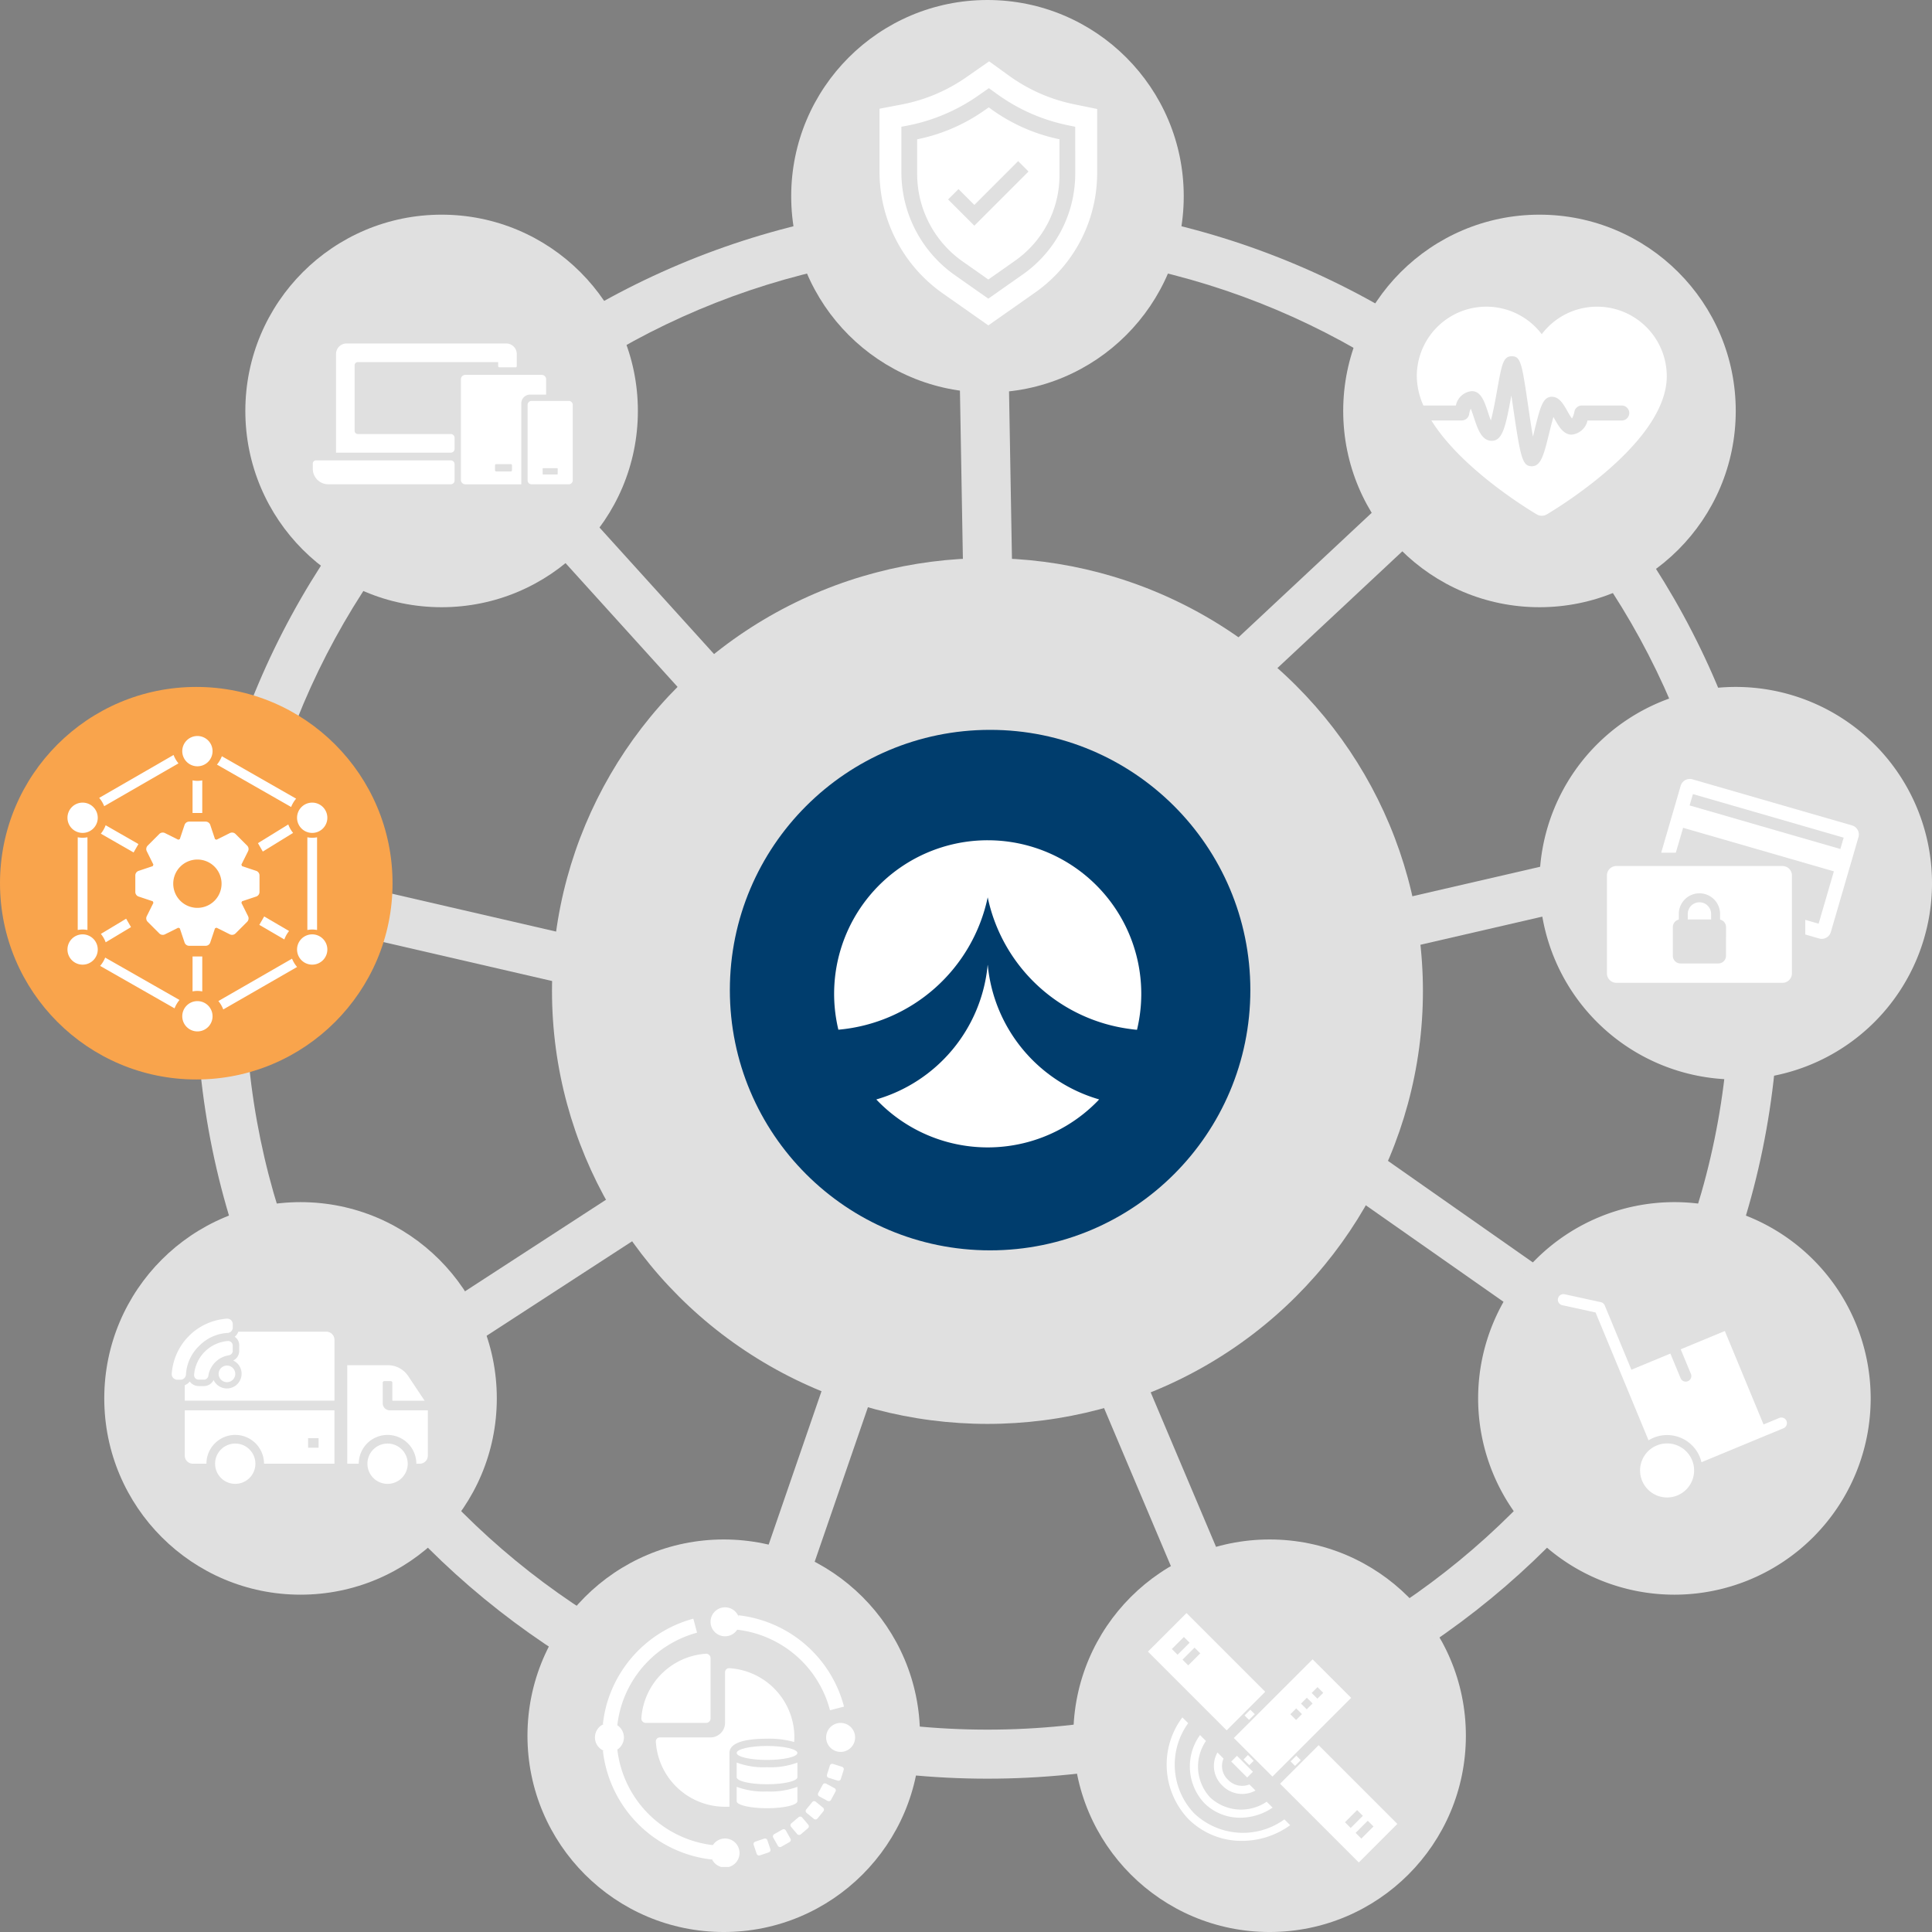
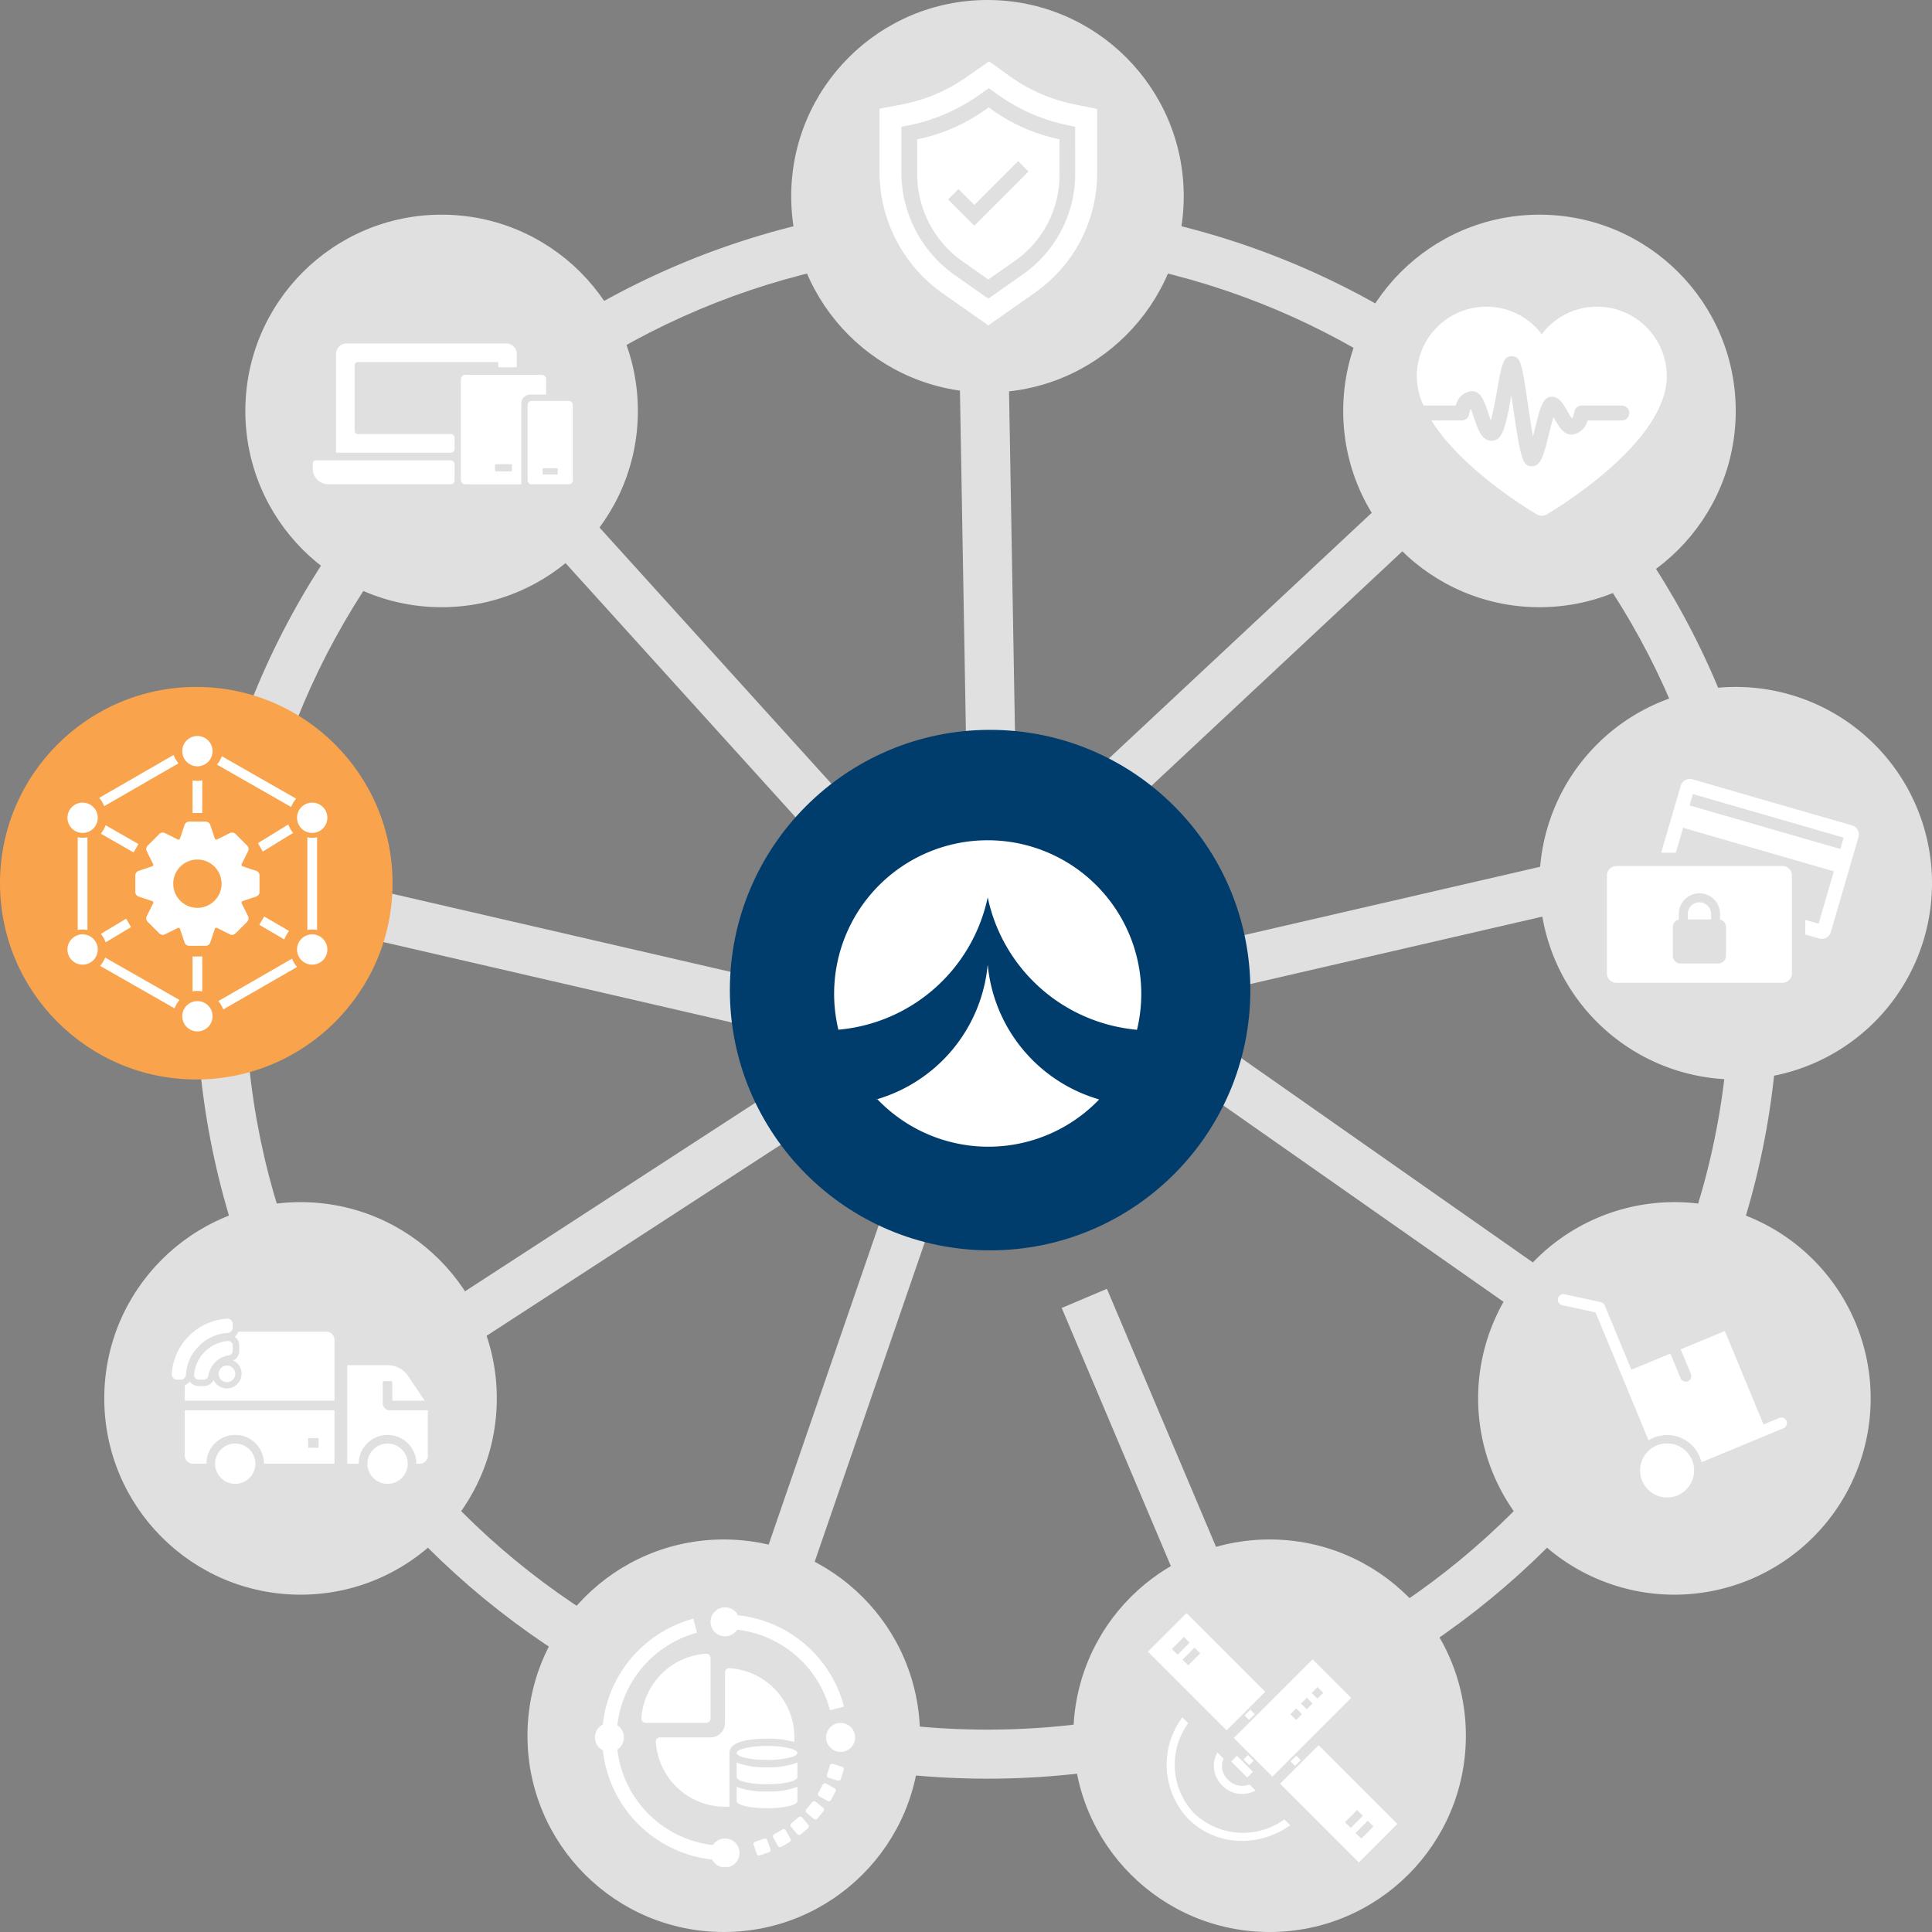
<svg xmlns="http://www.w3.org/2000/svg" width="212" height="212" viewBox="0 0 212 212">
  <rect x="0" y="0" width="212" height="212" fill="#808080" stroke="none" />
  <defs>
    <clipPath id="clip-path">
      <rect id="長方形_1629" data-name="長方形 1629" width="23.879" height="28.976" fill="#fff" />
    </clipPath>
    <clipPath id="clip-path-2">
      <rect id="長方形_1628" data-name="長方形 1628" width="27.427" height="22.95" fill="#fff" />
    </clipPath>
    <clipPath id="clip-path-3">
      <rect id="長方形_1637" data-name="長方形 1637" width="27.643" height="22.371" fill="#fff" />
    </clipPath>
    <clipPath id="clip-path-4">
      <rect id="長方形_1636" data-name="長方形 1636" width="25.141" height="22.315" fill="#fff" />
    </clipPath>
    <clipPath id="clip-path-5">
      <rect id="長方形_1634" data-name="長方形 1634" width="27.492" height="27.215" fill="#fff" />
    </clipPath>
    <clipPath id="clip-path-6">
      <rect id="長方形_1635" data-name="長方形 1635" width="28.536" height="28.536" fill="#fff" />
    </clipPath>
    <clipPath id="clip-path-7">
      <rect id="長方形_1624" data-name="長方形 1624" width="28.105" height="18.127" fill="#fff" />
    </clipPath>
    <clipPath id="clip-path-8">
      <rect id="長方形_1670" data-name="長方形 1670" width="28.517" height="32.415" fill="#fff" />
    </clipPath>
    <clipPath id="clip-path-9">
      <rect id="長方形_1625" data-name="長方形 1625" width="28.524" height="15.454" fill="#fff" />
    </clipPath>
  </defs>
  <g id="product_main_img_production" transform="translate(-1185 -550)">
    <path id="パス_9296" data-name="パス 9296" d="M-12865.952-15711.971l-18.943-44.793,4.959-2.1,18.943,44.791Z" transform="translate(14186.397 16450.287)" fill="#e0e0e0" />
    <path id="パス_9295" data-name="パス 9295" d="M-12925.843-15834.807l-59.978-66.266,3.992-3.613,59.978,66.266Z" transform="translate(14219.398 16497.971)" fill="#e0e0e0" />
    <path id="楕円形_110" data-name="楕円形 110" d="M86.819,5.384c-44.9,0-81.435,36.381-81.435,81.1s36.532,81.1,81.435,81.1,81.435-36.381,81.435-81.1-36.532-81.1-81.435-81.1m0-5.384c47.949,0,86.819,38.72,86.819,86.483s-38.87,86.483-86.819,86.483S0,134.246,0,86.483,38.87,0,86.819,0Z" transform="translate(1206.536 572.21)" fill="#e0e0e0" />
    <path id="パス_9287" data-name="パス 9287" d="M84.437,5.384H0V0H84.437Z" transform="translate(1211.659 644.291) rotate(13)" fill="#e0e0e0" />
    <path id="パス_9294" data-name="パス 9294" d="M0,5.385V0H84.437V5.384Z" transform="translate(1377.085 645.307) rotate(167)" fill="#e0e0e0" />
    <path id="パス_9289" data-name="パス 9289" d="M94.083,18.46,0,5.332.744,0,94.827,13.127Z" transform="matrix(-0.629, 0.777, -0.777, -0.629, 1359.936, 590.675)" fill="#e0e0e0" />
    <path id="パス_9290" data-name="パス 9290" d="M0,5.385V0H106.545V5.384Z" transform="translate(1295.038 553.743) rotate(89)" fill="#e0e0e0" />
    <path id="パス_9291" data-name="パス 9291" d="M0,5.385V0H105.123V5.384Z" transform="matrix(-0.819, -0.574, 0.574, -0.819, 1367.586, 705.185)" fill="#e0e0e0" />
    <path id="パス_9292" data-name="パス 9292" d="M0,5.385V0H76.5V5.384Z" transform="translate(1295.773 659.315) rotate(147)" fill="#e0e0e0" />
    <path id="パス_9293" data-name="パス 9293" d="M0,5.385V0H105.123V5.384Z" transform="matrix(-0.326, 0.946, -0.946, -0.326, 1299.324, 649.032)" fill="#e0e0e0" />
    <g id="グループ_5610" data-name="グループ 5610" transform="translate(1245.571 611.244)">
-       <ellipse id="楕円形_109" data-name="楕円形 109" cx="47.784" cy="47.501" rx="47.784" ry="47.501" transform="translate(0 0)" fill="#e0e0e0" />
      <circle id="楕円形_108" data-name="楕円形 108" cx="28.557" cy="28.557" r="28.557" transform="translate(19.517 18.844)" fill="#003d6d" />
      <g id="グループ_5350" data-name="グループ 5350" transform="translate(30.959 30.959)">
-         <path id="パス_28" data-name="パス 28" d="M4.628,28.448v0l.021-.013A17.031,17.031,0,0,0,16.844,13.714c0-.016.006-.032.009-.048,0,0,0,.021.009.062a17.032,17.032,0,0,0,12.189,14.7l.029.014c-.024.025-.064.042-.072.076h0a16.839,16.839,0,0,1-24.378-.074M16.853,0A16.85,16.85,0,0,0,.467,20.791h0v0l.024-.007A18.394,18.394,0,0,0,16.852,6.262a18.4,18.4,0,0,0,15.6,14.444c.477.072.759.089.782.09A16.85,16.85,0,0,0,16.853,0" transform="translate(0 0)" fill="#fff" />
+         <path id="パス_28" data-name="パス 28" d="M4.628,28.448v0l.021-.013A17.031,17.031,0,0,0,16.844,13.714c0-.016.006-.032.009-.048,0,0,0,.021.009.062a17.032,17.032,0,0,0,12.189,14.7l.029.014h0a16.839,16.839,0,0,1-24.378-.074M16.853,0A16.85,16.85,0,0,0,.467,20.791h0v0l.024-.007A18.394,18.394,0,0,0,16.852,6.262a18.4,18.4,0,0,0,15.6,14.444c.477.072.759.089.782.09A16.85,16.85,0,0,0,16.853,0" transform="translate(0 0)" fill="#fff" />
      </g>
    </g>
    <g id="グループ_8763" data-name="グループ 8763" transform="translate(1271.819 550)">
      <circle id="楕円形_111" data-name="楕円形 111" cx="21.537" cy="21.537" r="21.537" fill="#e0e0e0" />
      <g id="グループ_5585" data-name="グループ 5585" transform="translate(9.691 6.73)">
        <g id="グループ_5481" data-name="グループ 5481" transform="translate(0 0)" clip-path="url(#clip-path)">
          <path id="パス_9127" data-name="パス 9127" d="M12.538,5.726,12,6.1A19.527,19.527,0,0,1,4.682,9.232v3.8a11.741,11.741,0,0,0,4.987,9.6l2.822,1.983,2.939-2.065A11.465,11.465,0,0,0,20.3,13.175V9.226a19.5,19.5,0,0,1-7.5-3.309ZM16.9,12.765,10.957,18.71,8.079,15.831l1.139-1.138,1.739,1.739,4.807-4.807Z" transform="translate(-0.551 -0.674)" fill="#fff" />
          <path id="パス_9128" data-name="パス 9128" d="M21.349,4.711A18.442,18.442,0,0,1,14.2,1.568L12.028,0l-2.5,1.742a18.452,18.452,0,0,1-7.22,3.017L0,5.2v6.919A16.317,16.317,0,0,0,6.93,25.456l5.011,3.519,5.14-3.61a16.013,16.013,0,0,0,6.8-13.087V5.229Zm.127,7.62a13.51,13.51,0,0,1-5.738,11.042l-3.8,2.669-3.672-2.58A13.808,13.808,0,0,1,2.4,12.175v-5l.433-.079A20.275,20.275,0,0,0,10.8,3.784L12,2.943l.9.648A20.111,20.111,0,0,0,20.7,7.02l.775.16Z" transform="translate(0 0)" fill="#fff" />
        </g>
      </g>
    </g>
    <g id="グループ_5595" data-name="グループ 5595" transform="translate(1332.391 573.556)">
      <circle id="楕円形_112" data-name="楕円形 112" cx="21.537" cy="21.537" r="21.537" fill="#e0e0e0" />
      <g id="グループ_5586" data-name="グループ 5586" transform="translate(8.076 10.096)">
        <g id="グループ_5479" data-name="グループ 5479" transform="translate(0 0)" clip-path="url(#clip-path-2)">
          <path id="パス_9126" data-name="パス 9126" d="M19.79,0a7.594,7.594,0,0,0-6.079,3.019A7.631,7.631,0,0,0,0,7.637a8.082,8.082,0,0,0,.724,3.208H4.288A1.967,1.967,0,0,1,6.034,9.267c1.013,0,1.392,1.148,1.792,2.364.08.242.187.564.3.851.256-.912.521-2.385.683-3.3.516-2.876.671-3.744,1.617-3.744.991,0,1.114.839,1.8,5.5.147,1,.334,2.278.517,3.323.073-.285.143-.567.2-.815.586-2.37.88-3.56,1.87-3.56.813,0,1.254.773,1.721,1.592a8.587,8.587,0,0,0,.494.8,2.653,2.653,0,0,0,.266-.756.825.825,0,0,1,.81-.677H22.49a.823.823,0,1,1,0,1.646H18.732A1.99,1.99,0,0,1,17,14.042c-.906,0-1.412-.888-1.9-1.747l-.109-.19c-.157.529-.326,1.212-.456,1.737-.6,2.442-.907,3.667-1.922,3.667s-1.225-.876-2.026-6.332c-.066-.451-.138-.946-.213-1.437-.621,3.449-.973,4.978-2.15,4.978-1.116,0-1.547-1.308-1.965-2.573-.091-.275-.219-.666-.34-.96a2.578,2.578,0,0,0-.173.6.822.822,0,0,1-.814.7H1.6c3.121,5.03,9.877,9.3,11.552,10.3a1.094,1.094,0,0,0,1.128,0c2.2-1.32,13.15-8.251,13.15-15.157A7.646,7.646,0,0,0,19.79,0" transform="translate(0 0)" fill="#fff" />
        </g>
      </g>
    </g>
    <g id="グループ_5596" data-name="グループ 5596" transform="translate(1353.927 625.378)">
      <path id="パス_41957" data-name="パス 41957" d="M21.537,0A21.537,21.537,0,1,1,0,21.537,21.537,21.537,0,0,1,21.537,0Z" transform="translate(0)" fill="#e0e0e0" />
      <g id="グループ_5587" data-name="グループ 5587" transform="translate(7.403 10.096)">
        <g id="グループ_5490" data-name="グループ 5490" transform="translate(0 0)" clip-path="url(#clip-path-3)">
          <path id="パス_9150" data-name="パス 9150" d="M36.394,5.1,18.876.04A1.016,1.016,0,0,0,18.591,0a1.042,1.042,0,0,0-1,.747L15.451,8.094h1.606l.8-2.733L34.4,10.14l-1.675,5.746-1.462-.422v1.605l1.517.438a1.015,1.015,0,0,0,.286.041,1.042,1.042,0,0,0,1-.747L37.1,6.383a1.035,1.035,0,0,0-.7-1.281M18.569,2.907l.363-1.245,16.543,4.78-.363,1.245Z" transform="translate(-9.497 0)" fill="#fff" />
          <path id="パス_9151" data-name="パス 9151" d="M24.3,35.12A1.283,1.283,0,0,0,23.019,36.4V37h2.563v-.6A1.283,1.283,0,0,0,24.3,35.12" transform="translate(-14.149 -21.587)" fill="#fff" />
          <path id="パス_9152" data-name="パス 9152" d="M19.269,24.794H1.035A1.038,1.038,0,0,0,0,25.829V36.576a1.038,1.038,0,0,0,1.035,1.035H19.269A1.038,1.038,0,0,0,20.3,36.576V25.829a1.038,1.038,0,0,0-1.035-1.035m-6.2,9.855a.841.841,0,0,1-.838.838H8.07a.841.841,0,0,1-.838-.838V31.49a.84.84,0,0,1,.655-.816v-.62a2.264,2.264,0,0,1,4.528,0v.619a.841.841,0,0,1,.655.817Z" transform="translate(0 -15.24)" fill="#fff" />
        </g>
      </g>
    </g>
    <g id="グループ_5597" data-name="グループ 5597" transform="translate(1347.197 681.911)">
      <path id="パス_41958" data-name="パス 41958" d="M21.537,0A21.537,21.537,0,1,1,0,21.537,21.537,21.537,0,0,1,21.537,0Z" transform="translate(0)" fill="#e0e0e0" />
      <g id="グループ_5589" data-name="グループ 5589" transform="translate(8.749 10.095)">
        <g id="グループ_5488" data-name="グループ 5488" transform="translate(0 0)" clip-path="url(#clip-path-4)">
          <path id="パス_9148" data-name="パス 9148" d="M25.094,13.918a.612.612,0,0,0-.8-.331l-1.725.714L18.321,4.047,13.478,6.053h0l1.121,2.7a.612.612,0,1,1-1.132.469l-1.121-2.7h0L8.067,8.295l-.827-2L5.146,1.244A.612.612,0,0,0,4.711.88L.743.014a.612.612,0,1,0-.261,1.2l3.655.8L6.108,6.767l3.843,9.277a3.928,3.928,0,0,1,.546-.283h0a3.88,3.88,0,0,1,5.074,2.1h0a3.906,3.906,0,0,1,.186.586l9-3.73a.612.612,0,0,0,.331-.8" transform="translate(0 0)" fill="#fff" />
          <path id="パス_9149" data-name="パス 9149" d="M31.277,53.723a2.965,2.965,0,1,0,3.874,1.6,2.965,2.965,0,0,0-3.874-1.6" transform="translate(-20.428 -37.114)" fill="#fff" />
        </g>
      </g>
    </g>
    <g id="グループ_5598" data-name="グループ 5598" transform="translate(1302.778 718.927)">
      <circle id="楕円形_115" data-name="楕円形 115" cx="21.537" cy="21.537" r="21.537" transform="translate(0 0)" fill="#e0e0e0" />
      <g id="グループ_5590" data-name="グループ 5590" transform="translate(8.076 8.076)">
        <rect id="長方形_1630" data-name="長方形 1630" width="0.89" height="0.693" transform="translate(10.714 11.231) rotate(-45)" fill="#fff" />
        <rect id="長方形_1631" data-name="長方形 1631" width="0.683" height="0.89" transform="translate(10.601 16.063) rotate(-45)" fill="#fff" />
        <rect id="長方形_1632" data-name="長方形 1632" width="0.89" height="2.474" transform="translate(9.251 16.294) rotate(-45)" fill="#fff" />
        <path id="パス_9129" data-name="パス 9129" d="M3.793,5.112l1.32-1.32.628.629L4.423,5.741ZM2.624,3.943l1.32-1.32.629.629-1.32,1.32ZM4.232,0,0,4.231l8.637,8.637,4.232-4.23Z" transform="translate(0.111)" fill="#fff" />
        <path id="パス_9130" data-name="パス 9130" d="M15.935,19.167l8.638-8.638L20.34,6.3,11.7,14.934Zm4.944-9.82.63.629-.643.642-.629-.629ZM19.71,10.515l.629.629-.642.642-.629-.629Zm-1.168,1.168.629.629-.642.643-.629-.63Z" transform="translate(-2.162 -1.223)" fill="#fff" />
        <path id="パス_9131" data-name="パス 9131" d="M26.284,27.616l1.331-1.332.629.629-1.331,1.332Zm-1.168-1.168,1.331-1.333.63.63-1.332,1.332Zm-7.121-4.223,8.638,8.638,4.23-4.232-8.637-8.638Z" transform="translate(-3.385 -3.496)" fill="#fff" />
        <rect id="長方形_1633" data-name="長方形 1633" width="0.89" height="0.693" transform="translate(15.762 16.28) rotate(-45)" fill="#fff" />
        <g id="グループ_5484" data-name="グループ 5484" transform="translate(0 0.014)">
          <g id="グループ_5483" data-name="グループ 5483" clip-path="url(#clip-path-5)">
            <path id="パス_9132" data-name="パス 9132" d="M9.374,18.99A2.96,2.96,0,0,0,9.893,22.6a3.026,3.026,0,0,0,3.654.562l-.669-.669a2.137,2.137,0,0,1-2.355-.522,2.054,2.054,0,0,1-.482-2.315Z" transform="translate(-1.634 -3.703)" fill="#fff" />
-             <path id="パス_9133" data-name="パス 9133" d="M6.824,16.613a5.882,5.882,0,0,0,.482,7.478,5.537,5.537,0,0,0,3.943,1.592,6.331,6.331,0,0,0,3.539-1.106l-.65-.65a4.988,4.988,0,0,1-6.2-.465,4.975,4.975,0,0,1-.463-6.2Z" transform="translate(-0.999 -3.241)" fill="#fff" />
            <path id="パス_9134" data-name="パス 9134" d="M5.572,24.744a7.759,7.759,0,0,1-.66-9.9l-.638-.638a8.659,8.659,0,0,0,.669,11.163,8.273,8.273,0,0,0,5.887,2.391,9.06,9.06,0,0,0,5.277-1.722l-.638-.638a7.76,7.76,0,0,1-9.9-.661" transform="translate(-0.385 -2.775)" fill="#fff" />
          </g>
        </g>
      </g>
    </g>
    <g id="グループ_5599" data-name="グループ 5599" transform="translate(1242.879 718.927)">
      <circle id="楕円形_116" data-name="楕円形 116" cx="21.537" cy="21.537" r="21.537" fill="#e0e0e0" />
      <g id="グループ_5591" data-name="グループ 5591" transform="translate(7.403 7.403)">
        <g id="グループ_5486" data-name="グループ 5486" clip-path="url(#clip-path-6)">
          <path id="パス_9135" data-name="パス 9135" d="M12.976,5.888a7.61,7.61,0,0,0-7.088,7.089.484.484,0,0,0,.487.5H13A.483.483,0,0,0,13.48,13V6.375a.483.483,0,0,0-.5-.487" transform="translate(-0.793 -0.752)" fill="#fff" />
          <path id="パス_9136" data-name="パス 9136" d="M32.5,16.252a1.59,1.59,0,1,1-1.59-1.59,1.591,1.591,0,0,1,1.59,1.59" transform="translate(-3.95 -1.934)" fill="#fff" />
          <path id="パス_9137" data-name="パス 9137" d="M3.181,16.252a1.59,1.59,0,1,1-1.59-1.59,1.591,1.591,0,0,1,1.59,1.59" transform="translate(0 -1.934)" fill="#fff" />
          <path id="パス_9138" data-name="パス 9138" d="M16.252,32.5a1.59,1.59,0,1,1,1.59-1.59,1.591,1.591,0,0,1-1.59,1.59" transform="translate(-1.975 -3.91)" fill="#fff" />
          <path id="パス_9139" data-name="パス 9139" d="M16.252,3.181a1.59,1.59,0,1,1,1.59-1.59,1.591,1.591,0,0,1-1.59,1.59" transform="translate(-1.975 0.041)" fill="#fff" />
          <path id="パス_9140" data-name="パス 9140" d="M2.592,13.175,1.011,13A13.392,13.392,0,0,1,1.5,10.587a13.565,13.565,0,0,1,9.433-9.144l.409,1.537a11.963,11.963,0,0,0-8.32,8.065,11.816,11.816,0,0,0-.431,2.13" transform="translate(-0.136 -0.154)" fill="#fff" />
          <path id="パス_9141" data-name="パス 9141" d="M12.942,30.1A13.546,13.546,0,0,1,1.01,18.17L2.591,18A11.947,11.947,0,0,0,13.114,28.524Z" transform="translate(-0.136 -2.384)" fill="#fff" />
          <path id="パス_9142" data-name="パス 9142" d="M20.3,28.39l.98-.332a.276.276,0,0,1,.35.173l.331.98a.275.275,0,0,1-.172.35l-.98.332a.276.276,0,0,1-.35-.173l-.332-.98a.276.276,0,0,1,.173-.35m2.077-.819.9-.514a.276.276,0,0,1,.377.1l.508.9a.275.275,0,0,1-.1.376l-.9.514a.276.276,0,0,1-.377-.1l-.508-.9a.274.274,0,0,1,.1-.375m1.888-1.2.794-.671a.277.277,0,0,1,.389.034l.67.794a.276.276,0,0,1-.033.389l-.794.671a.277.277,0,0,1-.389-.034l-.67-.794a.276.276,0,0,1,.033-.389m1.633-1.523.654-.8a.275.275,0,0,1,.388-.04l.8.653a.277.277,0,0,1,.04.389l-.653.8a.276.276,0,0,1-.389.041l-.8-.654a.275.275,0,0,1-.041-.388m1.317-1.8.493-.914a.276.276,0,0,1,.374-.112l.914.493a.276.276,0,0,1,.112.374l-.493.914a.275.275,0,0,1-.374.112l-.914-.493a.276.276,0,0,1-.112-.374m.961-2.016.312-.992a.276.276,0,0,1,.346-.18l.992.312a.276.276,0,0,1,.18.346l-.312.992a.276.276,0,0,1-.346.181l-.992-.312a.276.276,0,0,1-.181-.346" transform="translate(-2.709 -2.632)" fill="#fff" />
          <path id="パス_9143" data-name="パス 9143" d="M28.218,11.431A11.938,11.938,0,0,0,18,2.591l.171-1.581A13.536,13.536,0,0,1,29.758,11.034Z" transform="translate(-2.425 -0.095)" fill="#fff" />
          <path id="パス_9144" data-name="パス 9144" d="M24.637,18.352c0,.424-1.491.768-3.331.768s-3.331-.344-3.331-.768,1.491-.768,3.331-.768,3.331.344,3.331.768" transform="translate(-2.421 -2.328)" fill="#fff" />
          <path id="パス_9145" data-name="パス 9145" d="M17.976,19.691V21.3c0,.425,1.491.768,3.331.768s3.331-.344,3.331-.768V19.691a8.442,8.442,0,0,1-3.331.509,8.445,8.445,0,0,1-3.331-.509" transform="translate(-2.421 -2.612)" fill="#fff" />
          <path id="パス_9146" data-name="パス 9146" d="M17.976,22.765v1.58c0,.424,1.491.768,3.331.768s3.331-.344,3.331-.768v-1.58a8.442,8.442,0,0,1-3.331.509,8.445,8.445,0,0,1-3.331-.509" transform="translate(-2.421 -3.026)" fill="#fff" />
          <path id="パス_9147" data-name="パス 9147" d="M15.8,17.024c0-1.293,2.244-1.564,4.126-1.564a9.845,9.845,0,0,1,2.975.364c.011-.168.026-.336.026-.507a7.609,7.609,0,0,0-7.15-7.595.442.442,0,0,0-.459.444v5.552a1.6,1.6,0,0,1-1.6,1.6H8.166a.441.441,0,0,0-.443.459,7.609,7.609,0,0,0,7.595,7.15H15.8Z" transform="translate(-1.04 -1)" fill="#fff" />
        </g>
      </g>
    </g>
    <g id="グループ_5600" data-name="グループ 5600" transform="translate(1196.441 681.911)">
      <circle id="楕円形_117" data-name="楕円形 117" cx="21.537" cy="21.537" r="21.537" transform="translate(0 0)" fill="#e0e0e0" />
      <g id="グループ_5592" data-name="グループ 5592" transform="translate(7.403 12.787)">
        <g id="グループ_5471" data-name="グループ 5471" transform="translate(0 0)" clip-path="url(#clip-path-7)">
          <path id="パス_9093" data-name="パス 9093" d="M7.6,8.886A.911.911,0,1,0,7.6,7.6a.905.905,0,0,0,0,1.289" transform="translate(-2.184 -2.185)" fill="#fff" />
          <path id="パス_9094" data-name="パス 9094" d="M3.495,7.2a.5.5,0,0,0,.129.37A.511.511,0,0,0,4,7.736h.571a.5.5,0,0,0,.493-.452A2.7,2.7,0,0,1,7.285,5.063a.5.5,0,0,0,.451-.493V4a.511.511,0,0,0-.165-.376A.489.489,0,0,0,7.2,3.494,4.044,4.044,0,0,0,3.495,7.2" transform="translate(-1.041 -1.041)" fill="#fff" />
          <path id="パス_9095" data-name="パス 9095" d="M1.895,1.895A6.5,6.5,0,0,0,0,6.065.581.581,0,0,0,.16,6.5.614.614,0,0,0,.6,6.7H.968a.6.6,0,0,0,.594-.576A4.709,4.709,0,0,1,3,3,4.715,4.715,0,0,1,6.128,1.568.6.6,0,0,0,6.7.974V.605A.613.613,0,0,0,6.5.16.579.579,0,0,0,6.065,0a6.5,6.5,0,0,0-4.17,1.893" transform="translate(0 0)" fill="#fff" />
          <path id="パス_9096" data-name="パス 9096" d="M32.8,19.523a2.211,2.211,0,1,0,2.211,2.211A2.211,2.211,0,0,0,32.8,19.523" transform="translate(-9.116 -5.818)" fill="#fff" />
          <path id="パス_9097" data-name="パス 9097" d="M8.986,19.523A2.211,2.211,0,1,0,11.2,21.734a2.211,2.211,0,0,0-2.211-2.211" transform="translate(-2.019 -5.818)" fill="#fff" />
          <path id="パス_9098" data-name="パス 9098" d="M17.574,2.037H7.914a1.286,1.286,0,0,1-.4.559,1.1,1.1,0,0,1,.5.969v.572a1.182,1.182,0,0,1-.666,1.068,1.584,1.584,0,0,1,.465.317A1.614,1.614,0,1,1,5.2,7.34a1.181,1.181,0,0,1-1.068.665H3.565a1.215,1.215,0,0,1-.89-.391A1.2,1.2,0,0,1,2.59,7.5a1.308,1.308,0,0,1-.552.407v1.7H18.464V2.927a.89.89,0,0,0-.89-.89" transform="translate(-0.607 -0.607)" fill="#fff" />
          <path id="パス_9099" data-name="パス 9099" d="M2.037,19.294a.89.89,0,0,0,.89.89H4.415a3.159,3.159,0,1,1,6.318,0h7.73V14.323H2.037Zm13.535-1.916h1.149v1.053H15.572Z" transform="translate(-0.607 -4.269)" fill="#fff" />
          <path id="パス_9100" data-name="パス 9100" d="M32.1,12.223a.769.769,0,0,1-.769-.769V9.194a.176.176,0,0,1,.176-.176h.7a.176.176,0,0,1,.176.176v1.932a.044.044,0,0,0,.044.044h3.5l-1.8-2.7A2.678,2.678,0,0,0,31.9,7.274H27.437V18.085H28.7a3.159,3.159,0,0,1,6.318,0h.373a.89.89,0,0,0,.89-.89V12.223Z" transform="translate(-8.177 -2.168)" fill="#fff" />
        </g>
      </g>
    </g>
    <g id="グループ_5601" data-name="グループ 5601" transform="translate(1185 625.378)">
      <circle id="楕円形_118" data-name="楕円形 118" cx="21.537" cy="21.537" r="21.537" fill="#f9a44c" />
      <g id="グループ_5593" data-name="グループ 5593" transform="translate(7.403 5.384)">
        <g id="グループ_5562" data-name="グループ 5562" transform="translate(0)" clip-path="url(#clip-path-8)">
          <path id="パス_9198" data-name="パス 9198" d="M20.98,15.14l-1.555-.519-.069-.168.732-1.467a.536.536,0,0,0-.1-.616l-1.278-1.278a.537.537,0,0,0-.616-.1l-1.467.732-.168-.069L15.94,10.1a.534.534,0,0,0-.506-.364H13.625a.534.534,0,0,0-.506.364l-.52,1.555-.166.069-1.467-.732a.537.537,0,0,0-.616.1L9.073,12.371a.533.533,0,0,0-.1.614L9.7,14.453l-.069.168L8.08,15.14a.534.534,0,0,0-.364.506v1.807a.535.535,0,0,0,.364.507l1.554.519.069.168-.731,1.468a.534.534,0,0,0,.1.615l1.278,1.278a.537.537,0,0,0,.616.1l1.466-.73.167.069L13.12,23a.532.532,0,0,0,.5.364h1.809A.534.534,0,0,0,15.94,23l.52-1.555.168-.069,1.466.731a.537.537,0,0,0,.616-.1l1.278-1.278a.536.536,0,0,0,.1-.616l-.732-1.467.069-.168,1.555-.519a.535.535,0,0,0,.364-.507V15.646a.534.534,0,0,0-.364-.506M14.53,19.2A2.651,2.651,0,1,1,17.18,16.55,2.653,2.653,0,0,1,14.53,19.2" transform="translate(-0.271 -0.342)" fill="#fff" />
          <path id="パス_9199" data-name="パス 9199" d="M14.718,0A1.662,1.662,0,1,0,16.38,1.662,1.664,1.664,0,0,0,14.718,0" transform="translate(-0.459 0)" fill="#fff" />
          <path id="パス_9200" data-name="パス 9200" d="M27.772,7.576a1.662,1.662,0,1,0,1.662,1.662,1.664,1.664,0,0,0-1.662-1.662" transform="translate(-0.917 -0.266)" fill="#fff" />
          <path id="パス_9201" data-name="パス 9201" d="M1.662,7.576A1.662,1.662,0,1,0,3.324,9.238,1.664,1.664,0,0,0,1.662,7.576" transform="translate(0 -0.266)" fill="#fff" />
          <path id="パス_9202" data-name="パス 9202" d="M27.772,22.558a1.662,1.662,0,1,0,1.662,1.662,1.664,1.664,0,0,0-1.662-1.662" transform="translate(-0.917 -0.792)" fill="#fff" />
          <path id="パス_9203" data-name="パス 9203" d="M1.662,22.558A1.662,1.662,0,1,0,3.324,24.22a1.664,1.664,0,0,0-1.662-1.662" transform="translate(0 -0.792)" fill="#fff" />
          <path id="パス_9204" data-name="パス 9204" d="M14.718,30.15a1.662,1.662,0,1,0,1.662,1.662,1.663,1.663,0,0,0-1.662-1.662" transform="translate(-0.459 -1.059)" fill="#fff" />
          <path id="パス_9205" data-name="パス 9205" d="M17.7,30.894l8.1-4.66a3.23,3.23,0,0,1-.555-.911l-8.084,4.651a3.236,3.236,0,0,1,.538.92" transform="translate(-0.603 -0.889)" fill="#fff" />
          <path id="パス_9206" data-name="パス 9206" d="M25.688,6.956,17.538,2.3A3.262,3.262,0,0,1,17,3.22l8.14,4.65a3.219,3.219,0,0,1,.549-.914" transform="translate(-0.597 -0.081)" fill="#fff" />
          <path id="パス_9207" data-name="パス 9207" d="M27.814,21.638a3.224,3.224,0,0,1,.533.054V11.518a2.7,2.7,0,0,1-1.065,0V21.692a3.224,3.224,0,0,1,.533-.054" transform="translate(-0.958 -0.404)" fill="#fff" />
          <path id="パス_9208" data-name="パス 9208" d="M4.27,25.2a3.246,3.246,0,0,1-.554.912l8.168,4.659a3.262,3.262,0,0,1,.539-.92Z" transform="translate(-0.131 -0.885)" fill="#fff" />
          <path id="パス_9209" data-name="パス 9209" d="M14.759,28.851a3.225,3.225,0,0,1,.533.054V25.07H14.226v3.835a3.225,3.225,0,0,1,.533-.054" transform="translate(-0.5 -0.88)" fill="#fff" />
          <path id="パス_9210" data-name="パス 9210" d="M25.087,22.122l-2.735-1.6-.534.923,2.746,1.6a3.228,3.228,0,0,1,.523-.929" transform="translate(-0.766 -0.721)" fill="#fff" />
          <path id="パス_9211" data-name="パス 9211" d="M4.322,23.372,7.105,21.7l-.533-.923L3.8,22.445a3.243,3.243,0,0,1,.527.926" transform="translate(-0.133 -0.73)" fill="#fff" />
          <path id="パス_9212" data-name="パス 9212" d="M1.7,11.571a3.225,3.225,0,0,1-.533-.054V21.691a3.224,3.224,0,0,1,.533-.053,3.247,3.247,0,0,1,.534.053V11.517a3.247,3.247,0,0,1-.534.054" transform="translate(-0.041 -0.404)" fill="#fff" />
          <path id="パス_9213" data-name="パス 9213" d="M4.322,10.147a3.236,3.236,0,0,1-.528.926l3.594,2.062.533-.923Z" transform="translate(-0.133 -0.356)" fill="#fff" />
          <path id="パス_9214" data-name="パス 9214" d="M4.158,7.778l8.15-4.7a3.236,3.236,0,0,1-.538-.92L3.609,6.865a3.25,3.25,0,0,1,.549.914" transform="translate(-0.127 -0.076)" fill="#fff" />
          <path id="パス_9215" data-name="パス 9215" d="M14.759,5.1a3.225,3.225,0,0,1-.533-.054V8.622h1.065V5.046a3.225,3.225,0,0,1-.533.054" transform="translate(-0.5 -0.177)" fill="#fff" />
          <path id="パス_9216" data-name="パス 9216" d="M24.991,10.06l-3.329,2.05.533.923,3.324-2.047a3.236,3.236,0,0,1-.528-.926" transform="translate(-0.761 -0.353)" fill="#fff" />
        </g>
      </g>
    </g>
    <g id="グループ_5602" data-name="グループ 5602" transform="translate(1211.921 573.556)">
      <circle id="楕円形_119" data-name="楕円形 119" cx="21.537" cy="21.537" r="21.537" transform="translate(0 0)" fill="#e0e0e0" />
      <g id="グループ_5594" data-name="グループ 5594" transform="translate(7.403 14.133)">
        <g id="グループ_5473" data-name="グループ 5473" transform="translate(0 0)" clip-path="url(#clip-path-9)">
          <path id="パス_9101" data-name="パス 9101" d="M38.545,9.1H34.467a.435.435,0,0,0-.438.433v8.285a.435.435,0,0,0,.438.433h4.078a.435.435,0,0,0,.438-.433V9.533a.435.435,0,0,0-.438-.433m-1.214,8.015a.059.059,0,0,1-.059.06H35.739a.059.059,0,0,1-.059-.06v-.574a.059.059,0,0,1,.059-.059h1.534a.059.059,0,0,1,.059.059Z" transform="translate(-10.459 -2.797)" fill="#fff" />
          <path id="パス_9102" data-name="パス 9102" d="M32.814,7.139V5.462a.488.488,0,0,0-.486-.486h-8.38a.488.488,0,0,0-.486.486V16.5a.488.488,0,0,0,.486.486h6.14V8.112a.973.973,0,0,1,.973-.973Zm-3.743,8.3a.137.137,0,0,1-.136.137H27.341a.137.137,0,0,1-.137-.137v-.531a.137.137,0,0,1,.137-.137h1.594a.137.137,0,0,1,.137.137Z" transform="translate(-7.211 -1.53)" fill="#fff" />
          <path id="パス_9103" data-name="パス 9103" d="M16.27,9.938H6.069a.348.348,0,0,1-.348-.348v-7.2a.347.347,0,0,1,.348-.347h15.4v.438a.14.14,0,0,0,.14.14h1.763a.14.14,0,0,0,.14-.14V1.159A1.159,1.159,0,0,0,22.358,0H4.837A1.159,1.159,0,0,0,3.678,1.158V11.982H16.27a.419.419,0,0,0,.418-.418V10.356a.418.418,0,0,0-.418-.418" transform="translate(-1.13 0)" fill="#fff" />
          <path id="パス_9104" data-name="パス 9104" d="M15.139,18.521H.344A.344.344,0,0,0,0,18.865v.58a1.7,1.7,0,0,0,1.7,1.7H15.139a.418.418,0,0,0,.418-.418V18.939a.418.418,0,0,0-.418-.418" transform="translate(0 -5.693)" fill="#fff" />
        </g>
      </g>
    </g>
  </g>
</svg>